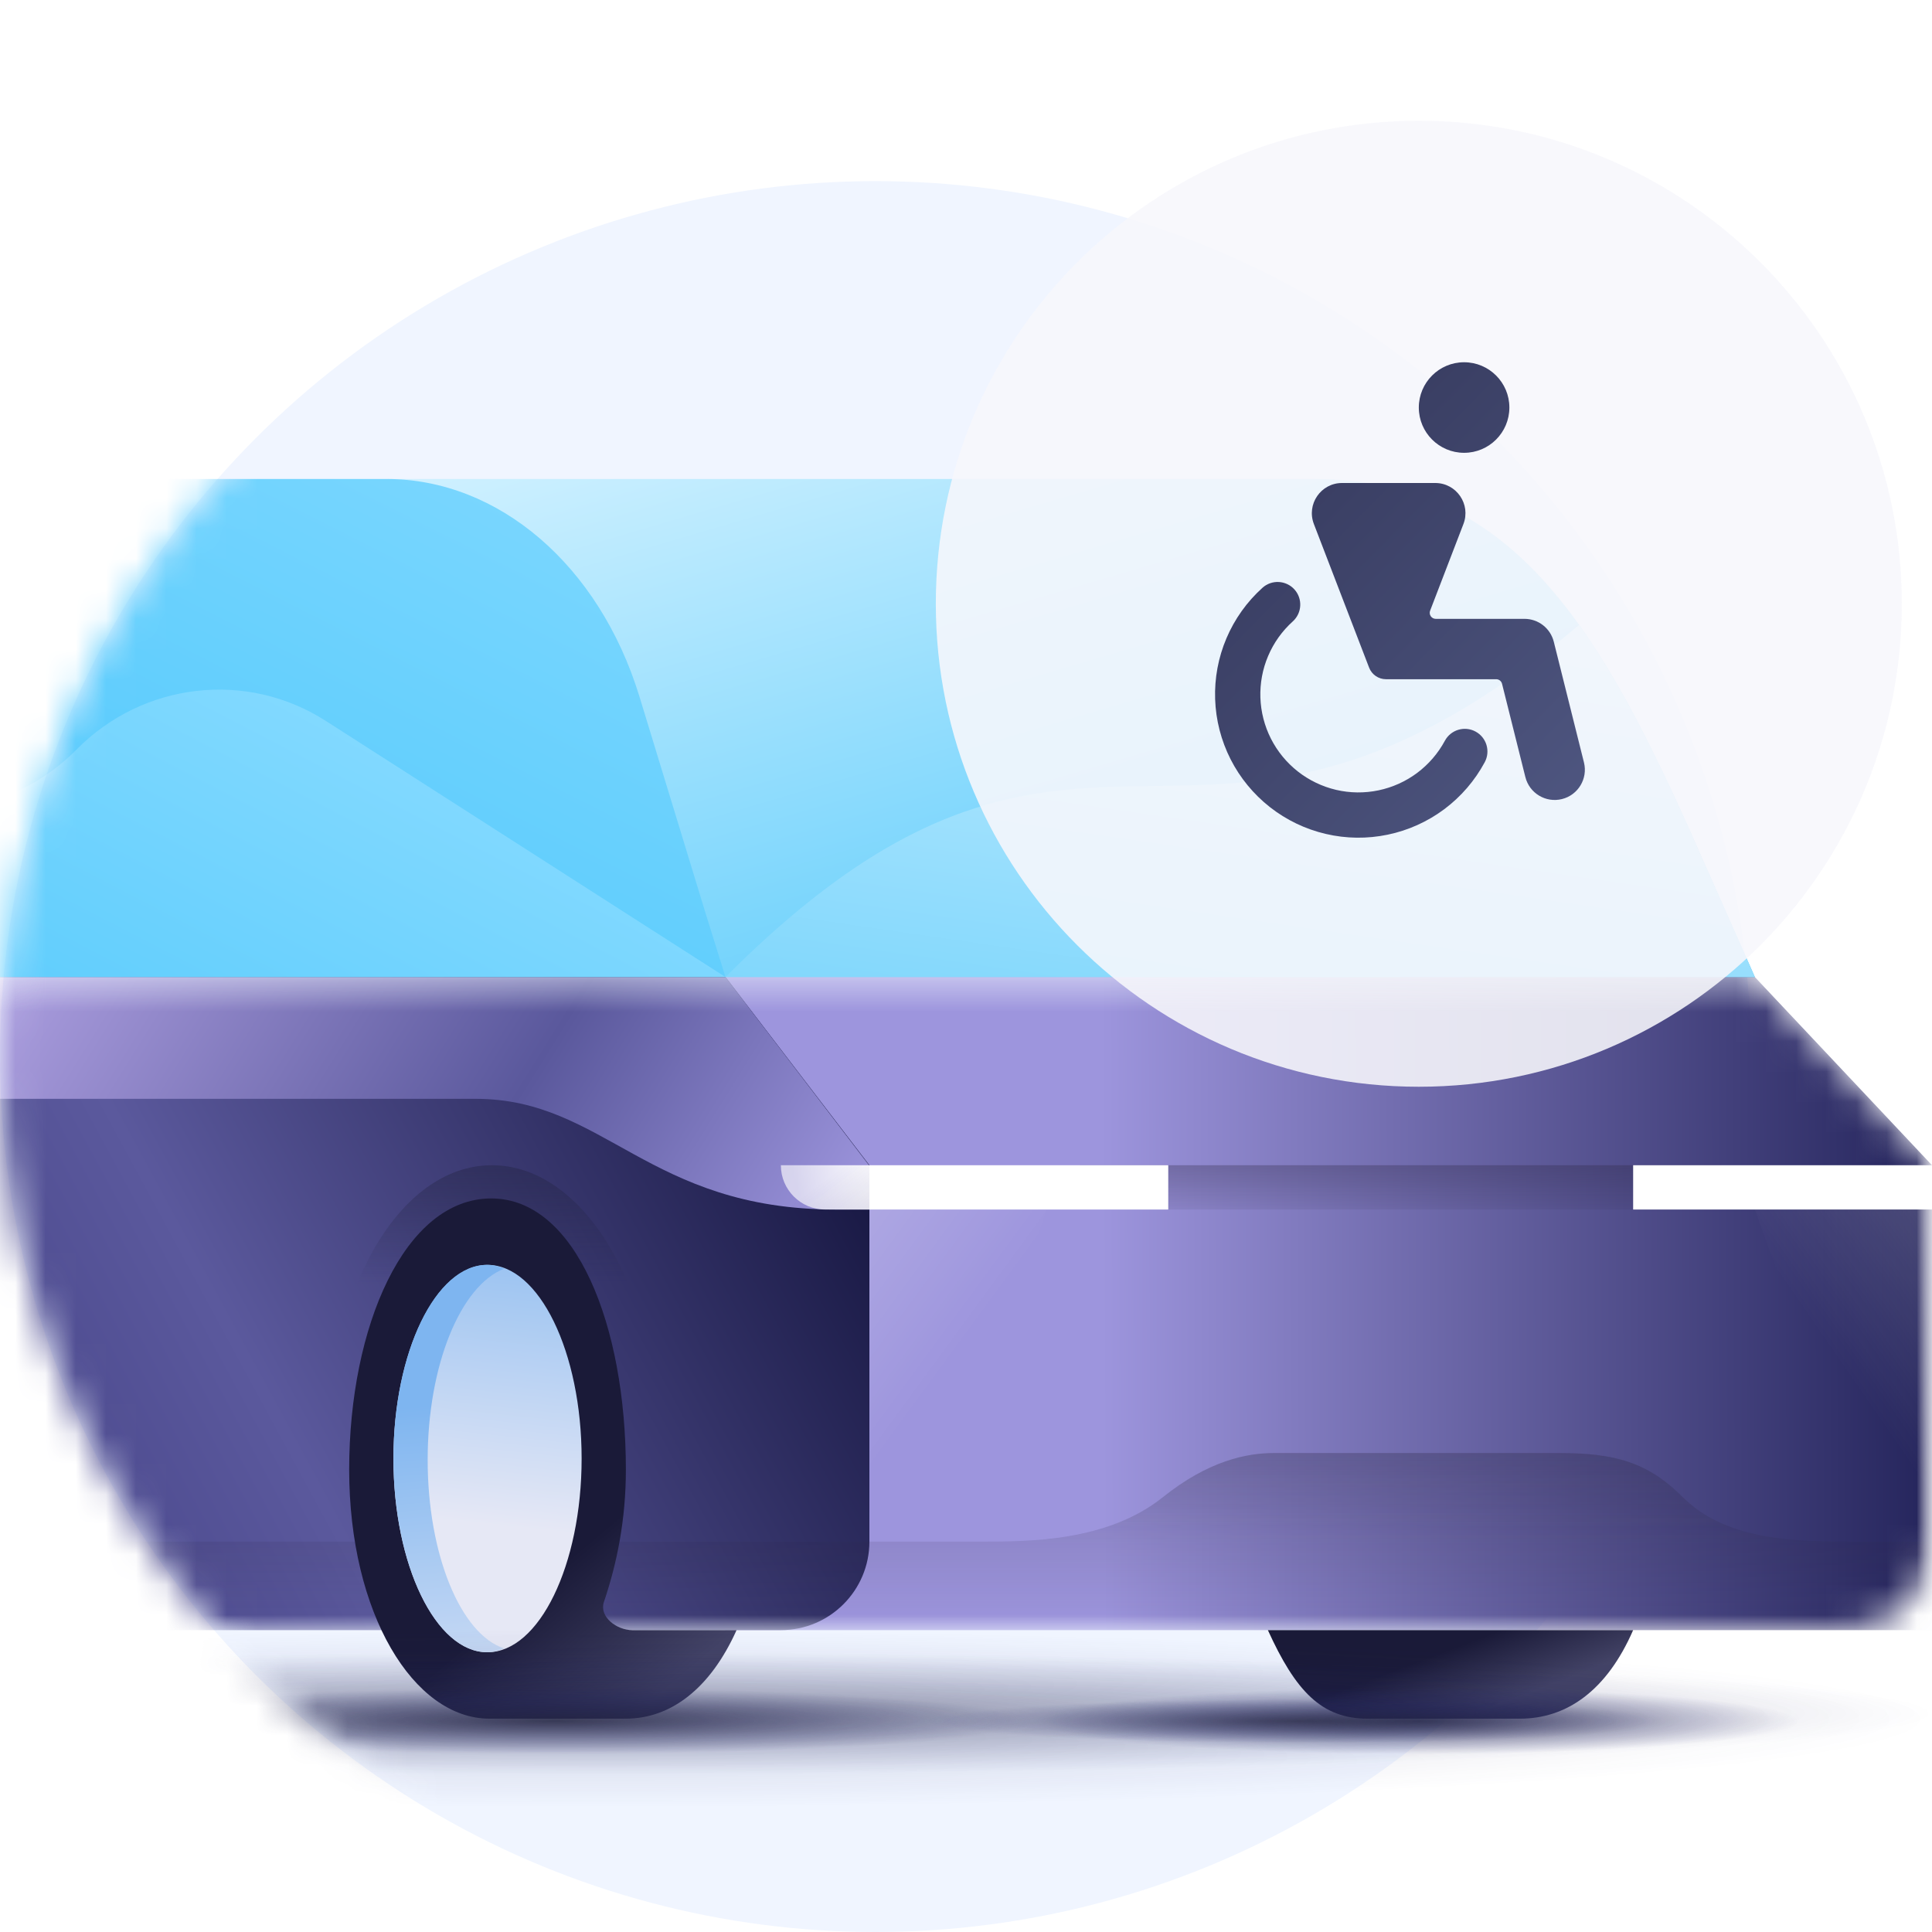
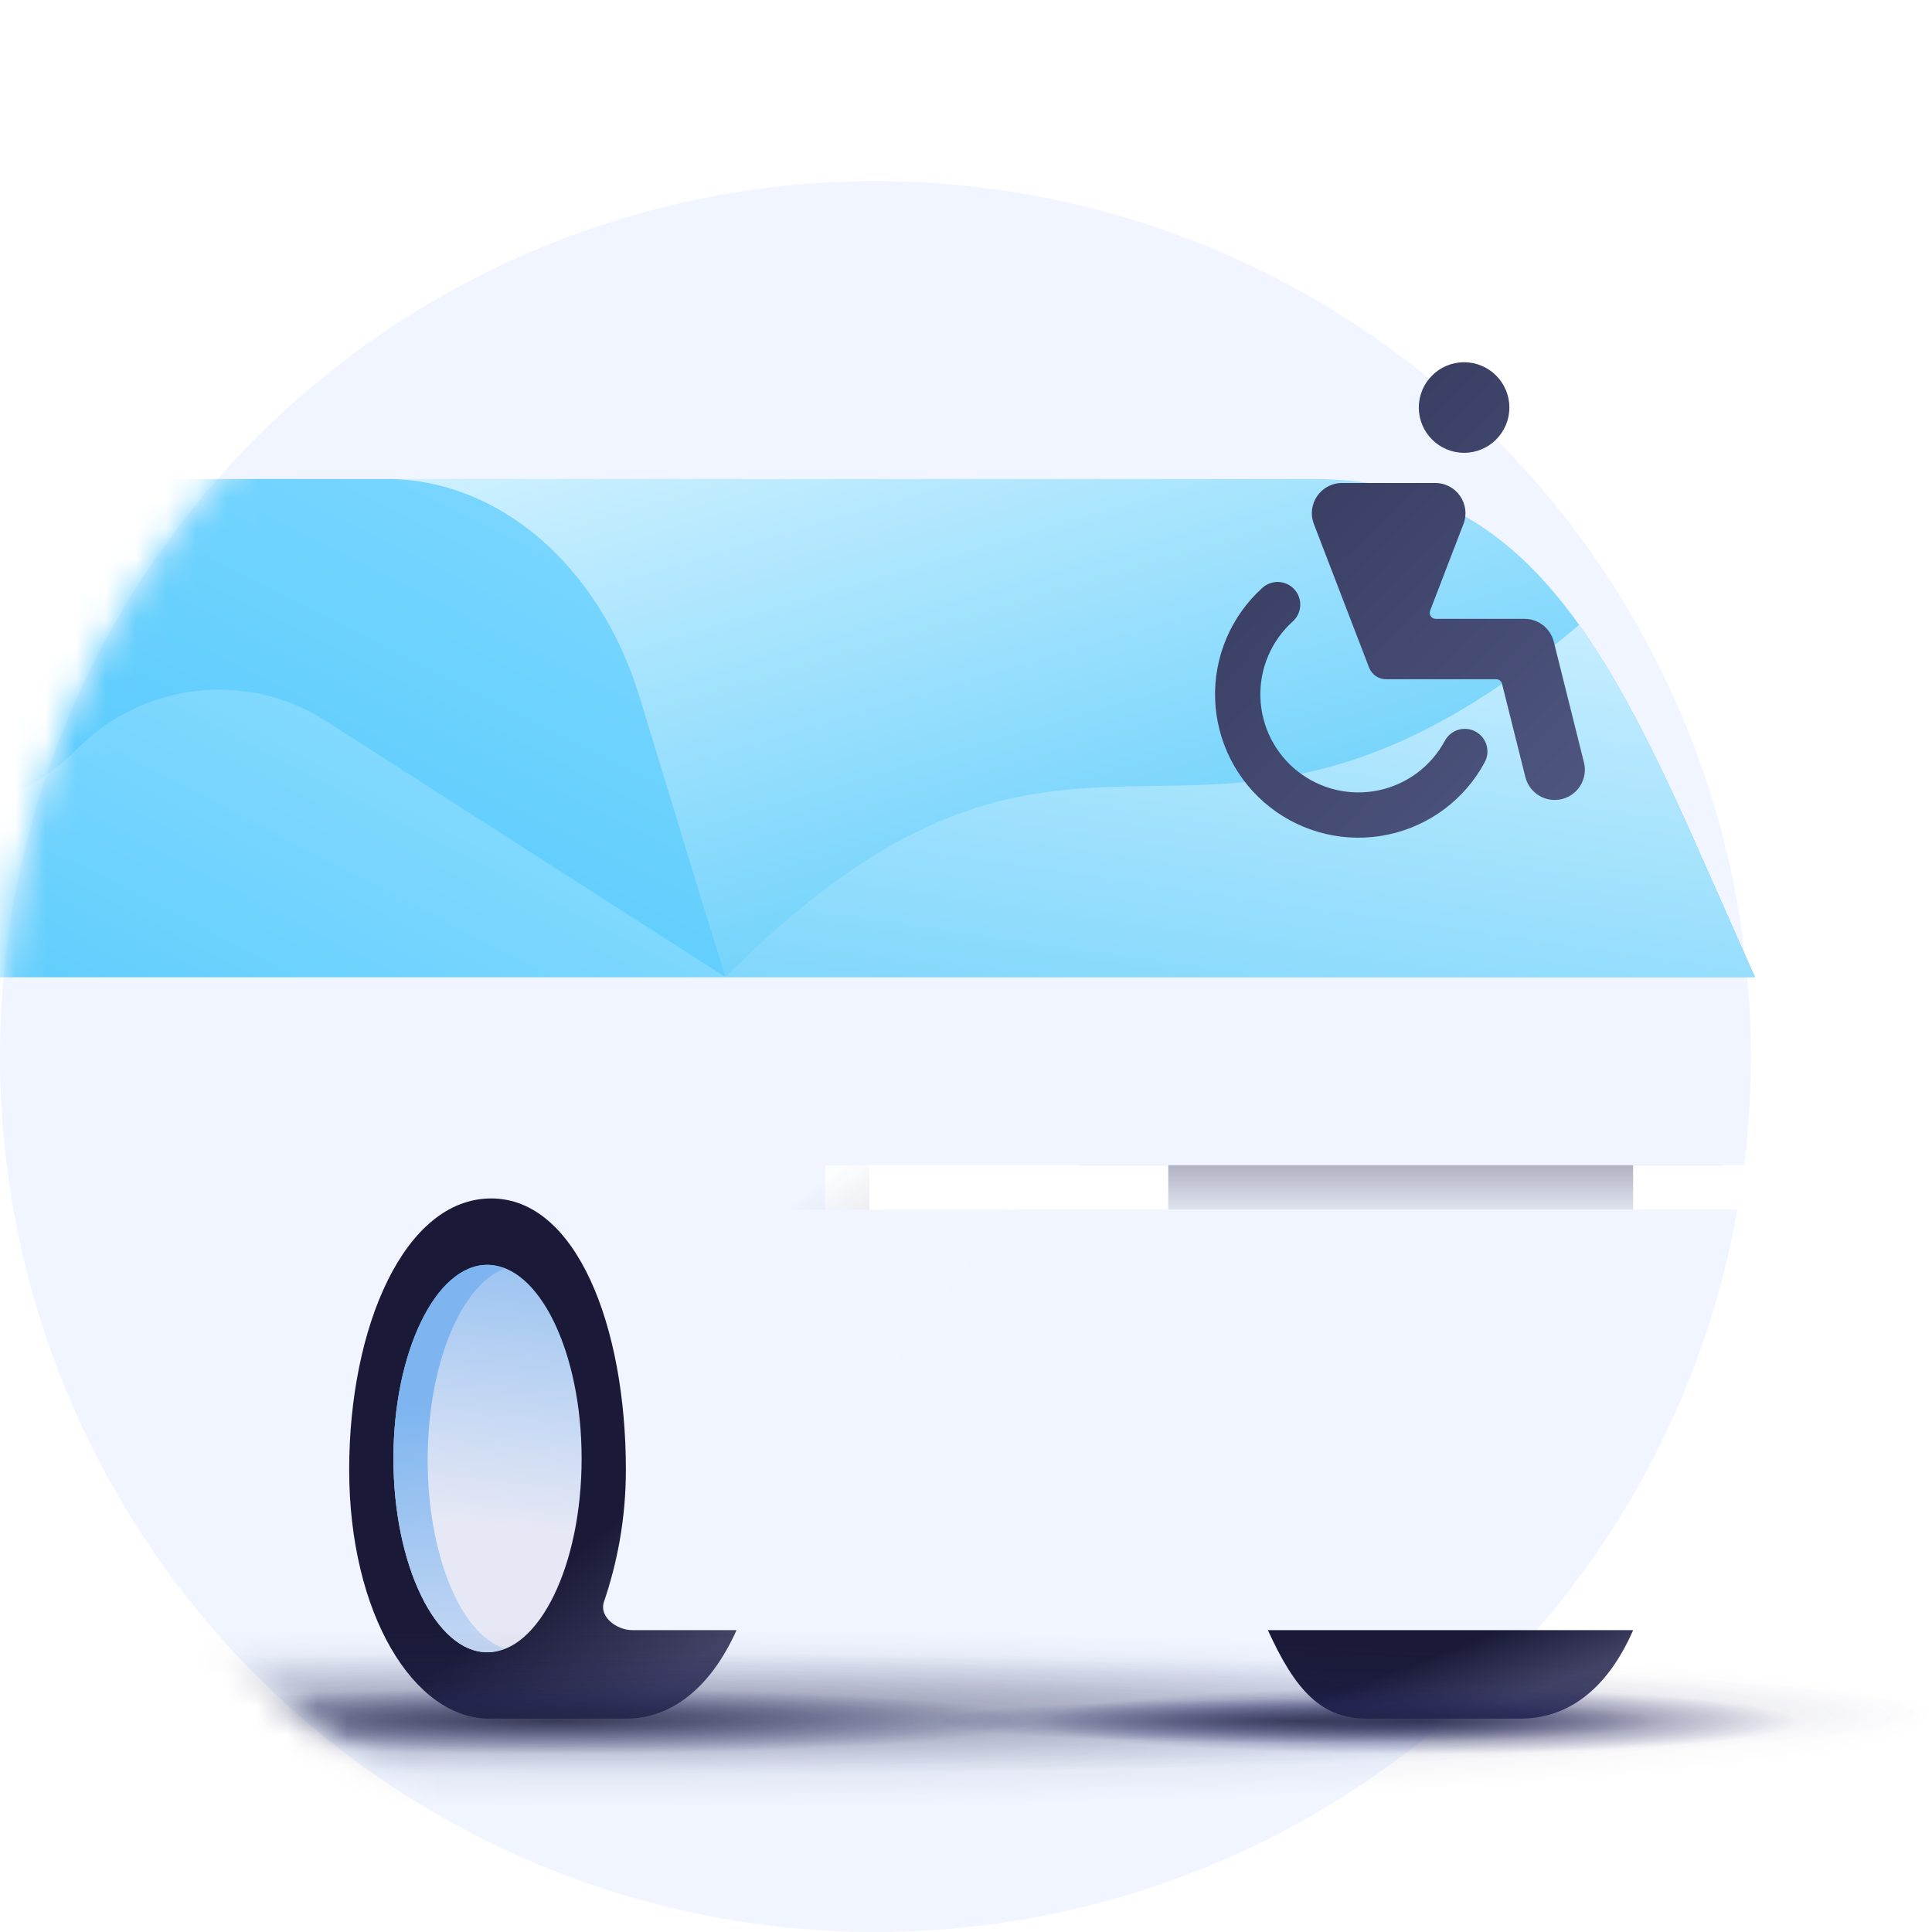
<svg xmlns="http://www.w3.org/2000/svg" width="64" height="64" viewBox="0 0 64 64" fill="none">
  <g clip-path="url(#clip0_4636_30074)">
    <circle cx="29" cy="35" r="29" fill="#F0F5FF" />
    <mask id="mask0_4636_30074" style="mask-type:alpha" maskUnits="userSpaceOnUse" x="0" y="0" width="64" height="64">
      <path d="M64 64H30V63.98C29.668 63.992 29.335 64 29 64C12.984 64 0 51.016 0 35C0 27.246 3.044 20.203 8.001 15H0V0H64V64Z" fill="#C4C4C4" />
    </mask>
    <g mask="url(#mask0_4636_30074)">
      <path d="M43.51 15.867H12.855L24.033 32.367H58.133L55.986 27.529C52.802 20.442 49.914 15.867 43.51 15.867Z" fill="url(#paint0_linear_4636_30074)" />
      <path d="M23.366 30.229L21.18 23.067C19.845 18.717 16.51 15.867 12.803 15.867H-16.847C-18.885 15.867 -21.257 17.779 -21.739 20.442L-24 32.367H24.033L23.366 30.229Z" fill="url(#paint1_linear_4636_30074)" />
      <path d="M24.033 32.367L10.802 23.887C8.17 22.191 4.724 22.606 2.537 24.829C0.387 27.015 -2.948 27.43 -5.58 25.884L-18.7 18.008C-19.162 17.755 -19.625 17.536 -20.12 17.386C-20.911 18.177 -21.52 19.232 -21.739 20.442L-24 32.367H24.033Z" fill="url(#paint2_linear_4636_30074)" />
      <path d="M52.312 20.702C46.106 25.924 42.094 25.981 38.235 26.036C34.147 26.094 30.207 26.173 24.033 32.367H58.133L55.986 27.529C54.787 24.86 53.63 22.548 52.312 20.702Z" fill="url(#paint3_linear_4636_30074)" />
      <mask id="mask1_4636_30074" style="mask-type:alpha" maskUnits="userSpaceOnUse" x="-24" y="32" width="88" height="22">
-         <path fill-rule="evenodd" clip-rule="evenodd" d="M-24 32.367H24.033H58.133L64 38.6V51.067C64 52.687 62.687 54 61.067 54H28.8H24.033H-17.4C-18.256 54 -20.319 52.537 -21.913 51.298C-23.262 50.249 -24 48.617 -24 46.908V32.367Z" fill="white" />
-       </mask>
+         </mask>
      <g mask="url(#mask1_4636_30074)">
        <path d="M64 54V38.6L58.133 32.367C58.133 32.367 26 32.367 24.033 32.367V54H64Z" fill="url(#paint4_linear_4636_30074)" />
        <path d="M24.033 32.367H-24V46.908C-24 48.617 -23.262 50.249 -21.913 51.298C-20.319 52.537 -18.256 54 -17.4 54H25.867C27.487 54 28.8 52.687 28.8 51.067V38.6L24.033 32.367Z" fill="url(#paint5_linear_4636_30074)" />
        <path fill-rule="evenodd" clip-rule="evenodd" d="M55.75 49.6C57.217 51.067 59.6 51.067 61.433 51.067H64V54H-24V51.067H32.54C34.08 51.067 36.683 51.067 38.517 49.6C40.039 48.382 41.303 48.133 42.22 48.133H51.643C53.513 48.133 54.596 48.446 55.75 49.6Z" fill="url(#paint6_linear_4636_30074)" />
        <path fill-rule="evenodd" clip-rule="evenodd" d="M55.75 49.6C57.217 51.067 59.6 51.067 61.433 51.067H64V54H-24V51.067H32.54C34.08 51.067 36.683 51.067 38.517 49.6C40.039 48.382 41.303 48.133 42.22 48.133H51.643C53.513 48.133 54.596 48.446 55.75 49.6Z" fill="url(#paint7_linear_4636_30074)" />
        <path d="M24.033 32.367H-24C-20.956 34.821 -17.133 36.4 -13.198 36.4H15.757C20.026 36.4 21.467 40.067 27.7 40.067C27.95 40.067 28.8 40.067 28.8 40.067V38.617L24.033 32.367Z" fill="url(#paint8_linear_4636_30074)" />
      </g>
      <path opacity="0.8" d="M35.767 38.6H57.033L54.1 40.067H38.7L35.767 38.6Z" fill="url(#paint9_linear_4636_30074)" />
      <path d="M64 38.6H54.1V40.067H64V38.6Z" fill="white" />
      <path d="M38.7 40.067H28.8C28.8 40.067 28.8 39.407 28.8 38.6H38.7V40.067Z" fill="white" />
-       <path d="M28.8 40.067H27.333C26.523 40.067 25.867 39.41 25.867 38.6V38.6H28.8V40.067Z" fill="url(#paint10_radial_4636_30074)" />
+       <path d="M28.8 40.067H27.333V38.6H28.8V40.067Z" fill="url(#paint10_radial_4636_30074)" />
      <rect x="25.867" y="38.6" width="2.933" height="1.467" fill="url(#paint11_linear_4636_30074)" />
      <path opacity="0.24" d="M34.667 40.067L31.037 51.067H28.8V40.067H34.667Z" fill="url(#paint12_linear_4636_30074)" />
      <path opacity="0.24" d="M58.133 40.067L62.093 51.067H64V40.067H58.133Z" fill="url(#paint13_linear_4636_30074)" />
-       <path opacity="0.64" d="M21.833 51.067C21.833 50.333 21.833 48.655 21.833 47.963C21.833 42.79 19.376 38.6 16.294 38.6C13.213 38.6 10.833 42.79 10.833 47.963C10.833 48.655 10.833 50.333 10.833 51.067" fill="url(#paint14_linear_4636_30074)" />
      <path d="M20.944 54C20.429 54 19.853 53.564 20 53.083C20.441 51.789 20.733 50.333 20.733 48.683C20.733 43.913 19.083 39.7 16.273 39.7C13.4 39.7 11.567 43.95 11.567 48.683C11.567 53.454 13.704 56.933 16.21 56.933H20.733C22.204 56.933 23.517 55.96 24.4 54H20.944Z" fill="url(#paint15_linear_4636_30074)" />
      <path d="M42 54C42.917 56.017 43.774 56.933 45.3 56.933H50.354C51.9 56.933 53.225 56.007 54.1 54H42Z" fill="url(#paint16_linear_4636_30074)" />
      <path d="M13.033 48.317C13.033 51.844 14.44 54.733 16.15 54.733C17.86 54.733 19.267 51.844 19.267 48.317C19.267 44.79 17.86 41.9 16.15 41.9C14.44 41.9 13.033 44.79 13.033 48.317Z" fill="url(#paint17_linear_4636_30074)" />
      <g style="mix-blend-mode:multiply">
        <path d="M14.167 48.359C14.167 45.215 15.264 42.58 16.7 42.028C16.511 41.943 16.322 41.9 16.133 41.9C14.432 41.9 13.033 44.79 13.033 48.317C13.033 51.844 14.432 54.733 16.133 54.733C16.322 54.733 16.511 54.691 16.7 54.606C15.264 54.138 14.167 51.504 14.167 48.359Z" fill="url(#paint18_linear_4636_30074)" />
      </g>
      <path opacity="0.75" d="M20 59.867C44.3 59.867 64 58.553 64 56.933C64 55.313 44.3 54 20 54C-4.301 54 -24 55.313 -24 56.933C-24 58.553 -4.301 59.867 20 59.867Z" fill="url(#paint19_radial_4636_30074)" />
      <path opacity="0.75" d="M20 58.767C44.3 58.767 64 57.864 64 56.75C64 55.636 44.3 54.733 20 54.733C-4.301 54.733 -24 55.636 -24 56.75C-24 57.864 -4.301 58.767 20 58.767Z" fill="url(#paint20_radial_4636_30074)" />
      <path opacity="0.8" d="M46.95 58.107C53.936 58.107 59.6 57.614 59.6 57.007C59.6 56.399 53.936 55.907 46.95 55.907C39.964 55.907 34.3 56.399 34.3 57.007C34.3 57.614 39.964 58.107 46.95 58.107Z" fill="url(#paint21_radial_4636_30074)" />
      <path opacity="0.8" d="M-10.25 58.4C-2.656 58.4 3.5 57.743 3.5 56.933C3.5 56.123 -2.656 55.467 -10.25 55.467C-17.844 55.467 -24 56.123 -24 56.933C-24 57.743 -17.844 58.4 -10.25 58.4Z" fill="url(#paint22_radial_4636_30074)" />
      <path opacity="0.8" d="M18.35 58.107C27.058 58.107 34.117 57.614 34.117 57.007C34.117 56.399 27.058 55.907 18.35 55.907C9.642 55.907 2.583 56.399 2.583 57.007C2.583 57.614 9.642 58.107 18.35 58.107Z" fill="url(#paint23_radial_4636_30074)" />
      <path opacity="0.64" d="M42.99 57.74C49.774 57.74 55.273 57.412 55.273 57.007C55.273 56.602 49.774 56.273 42.99 56.273C36.206 56.273 30.707 56.602 30.707 57.007C30.707 57.412 36.206 57.74 42.99 57.74Z" fill="url(#paint24_radial_4636_30074)" />
      <path opacity="0.64" d="M-9.26 57.74C-2.476 57.74 3.023 57.412 3.023 57.007C3.023 56.602 -2.476 56.273 -9.26 56.273C-16.044 56.273 -21.543 56.602 -21.543 57.007C-21.543 57.412 -16.044 57.74 -9.26 57.74Z" fill="url(#paint25_radial_4636_30074)" />
      <g filter="url(#filter0_d_4636_30074)">
        <g opacity="0.88">
-           <path fill-rule="evenodd" clip-rule="evenodd" d="M46 32C54.837 32 62 24.837 62 16C62 7.163 54.837 0 46 0C37.163 0 30 7.163 30 16C30 24.837 37.163 32 46 32Z" fill="#F7F7FC" />
-         </g>
+           </g>
        <path d="M47.5 8C46.672 8 46 8.672 46 9.5C46 10.328 46.672 11 47.5 11C48.328 11 49 10.328 49 9.5C49 8.672 48.328 8 47.5 8Z" fill="url(#paint26_linear_4636_30074)" />
        <path d="M43.457 12C42.755 12 42.272 12.704 42.524 13.359L44.353 18.115C44.442 18.347 44.665 18.5 44.913 18.5H48.563C48.655 18.5 48.735 18.562 48.757 18.651L49.53 21.742C49.664 22.278 50.207 22.604 50.743 22.47C51.279 22.336 51.604 21.793 51.471 21.258L50.471 17.258C50.359 16.812 49.959 16.5 49.5 16.5H46.561C46.421 16.5 46.324 16.359 46.375 16.228L47.478 13.359C47.73 12.704 47.247 12 46.545 12H43.457Z" fill="url(#paint27_linear_4636_30074)" />
        <path d="M41.88 15.526C42.157 15.834 42.132 16.308 41.825 16.585C41.472 16.903 41.194 17.293 41.009 17.729C40.823 18.165 40.736 18.637 40.752 19.11C40.768 19.584 40.888 20.049 41.102 20.471C41.317 20.894 41.621 21.264 41.994 21.557C42.367 21.849 42.799 22.057 43.26 22.165C43.722 22.273 44.201 22.278 44.665 22.181C45.129 22.084 45.566 21.887 45.946 21.603C46.325 21.319 46.638 20.956 46.863 20.539C47.059 20.174 47.514 20.037 47.878 20.233C48.243 20.429 48.38 20.884 48.184 21.249C47.856 21.859 47.399 22.39 46.844 22.805C46.289 23.219 45.65 23.508 44.972 23.649C44.294 23.791 43.593 23.783 42.919 23.625C42.245 23.468 41.613 23.165 41.068 22.737C40.523 22.309 40.078 21.768 39.764 21.15C39.451 20.532 39.276 19.854 39.253 19.162C39.229 18.469 39.357 17.78 39.628 17.143C39.899 16.505 40.306 15.935 40.821 15.471C41.128 15.194 41.602 15.219 41.88 15.526Z" fill="url(#paint28_linear_4636_30074)" />
      </g>
    </g>
  </g>
  <defs>
    <filter id="filter0_d_4636_30074" x="29" y="0" width="36" height="38" filterUnits="userSpaceOnUse" color-interpolation-filters="sRGB">
      <feFlood flood-opacity="0" result="BackgroundImageFix" />
      <feColorMatrix in="SourceAlpha" type="matrix" values="0 0 0 0 0 0 0 0 0 0 0 0 0 0 0 0 0 0 127 0" result="hardAlpha" />
      <feOffset dx="1" dy="4" />
      <feGaussianBlur stdDeviation="1" />
      <feColorMatrix type="matrix" values="0 0 0 0 0.129 0 0 0 0 0.133 0 0 0 0 0.251 0 0 0 0.08 0" />
      <feBlend mode="normal" in2="BackgroundImageFix" result="effect1_dropShadow_4636_30074" />
      <feBlend mode="normal" in="SourceGraphic" in2="effect1_dropShadow_4636_30074" result="shape" />
    </filter>
    <linearGradient id="paint0_linear_4636_30074" x1="33.453" y1="9.495" x2="42.706" y2="40.932" gradientUnits="userSpaceOnUse">
      <stop stop-color="#D1F1FF" />
      <stop offset="1" stop-color="#34BFFA" />
    </linearGradient>
    <linearGradient id="paint1_linear_4636_30074" x1="43.475" y1="-14.618" x2="-9.306" y2="89.528" gradientUnits="userSpaceOnUse">
      <stop offset="0.001" stop-color="#D1F1FF" />
      <stop offset="0.29" stop-color="#85DAFF" />
      <stop offset="0.638" stop-color="#32BEFA" />
      <stop offset="1" stop-color="#325E9F" />
    </linearGradient>
    <linearGradient id="paint2_linear_4636_30074" x1="23.662" y1="2.659" x2="-9.214" y2="65.913" gradientUnits="userSpaceOnUse">
      <stop offset="0.001" stop-color="#D1F1FF" />
      <stop offset="0.328" stop-color="#85DAFF" />
      <stop offset="0.766" stop-color="#32BEFA" />
      <stop offset="1" stop-color="#325E9F" />
    </linearGradient>
    <linearGradient id="paint3_linear_4636_30074" x1="46.643" y1="12.606" x2="40.75" y2="53.205" gradientUnits="userSpaceOnUse">
      <stop stop-color="#E5F7FF" />
      <stop offset="0.999" stop-color="#32BEFA" />
    </linearGradient>
    <linearGradient id="paint4_linear_4636_30074" x1="64" y1="43.183" x2="36.487" y2="43.276" gradientUnits="userSpaceOnUse">
      <stop offset="0.002" stop-color="#25255C" />
      <stop offset="1" stop-color="#9D95DD" />
    </linearGradient>
    <linearGradient id="paint5_linear_4636_30074" x1="-35.367" y1="43.183" x2="23.167" y2="11.469" gradientUnits="userSpaceOnUse">
      <stop stop-color="#110E55" />
      <stop offset="0.562" stop-color="#5B599D" />
      <stop offset="0.902" stop-color="#13133C" />
    </linearGradient>
    <linearGradient id="paint6_linear_4636_30074" x1="21.018" y1="54" x2="21.019" y2="48.133" gradientUnits="userSpaceOnUse">
      <stop stop-color="#2C2643" stop-opacity="0" />
      <stop offset="1" stop-color="#2C2643" stop-opacity="0.24" />
    </linearGradient>
    <linearGradient id="paint7_linear_4636_30074" x1="20" y1="48.133" x2="20" y2="51.067" gradientUnits="userSpaceOnUse">
      <stop stop-color="#212240" stop-opacity="0.08" />
      <stop offset="1" stop-color="#212240" stop-opacity="0" />
    </linearGradient>
    <linearGradient id="paint8_linear_4636_30074" x1="34.51" y1="40.067" x2="-10.668" y2="11.901" gradientUnits="userSpaceOnUse">
      <stop offset="0.094" stop-color="#9D95DD" />
      <stop offset="0.314" stop-color="#5A589C" />
      <stop offset="0.775" stop-color="#D2BFFF" />
      <stop offset="1" stop-color="#D2BFFF" />
    </linearGradient>
    <linearGradient id="paint9_linear_4636_30074" x1="46.646" y1="40.66" x2="46.646" y2="38.6" gradientUnits="userSpaceOnUse">
      <stop stop-color="#2C2643" stop-opacity="0" />
      <stop offset="1" stop-color="#2C2643" stop-opacity="0.4" />
    </linearGradient>
    <radialGradient id="paint10_radial_4636_30074" cx="0" cy="0" r="1" gradientUnits="userSpaceOnUse" gradientTransform="translate(28.983 38.6) rotate(164.055) scale(2.669 5.339)">
      <stop stop-color="white" stop-opacity="0.96" />
      <stop offset="1" stop-color="white" stop-opacity="0.64" />
    </radialGradient>
    <linearGradient id="paint11_linear_4636_30074" x1="28.983" y1="40.25" x2="27.833" y2="38.693" gradientUnits="userSpaceOnUse">
      <stop stop-color="#212240" stop-opacity="0.08" />
      <stop offset="1" stop-color="#212240" stop-opacity="0" />
    </linearGradient>
    <linearGradient id="paint12_linear_4636_30074" x1="25.317" y1="40.983" x2="31.319" y2="45.381" gradientUnits="userSpaceOnUse">
      <stop stop-color="white" />
      <stop offset="1" stop-color="white" stop-opacity="0" />
    </linearGradient>
    <linearGradient id="paint13_linear_4636_30074" x1="67.667" y1="41.369" x2="61.346" y2="45.73" gradientUnits="userSpaceOnUse">
      <stop stop-color="white" />
      <stop offset="1" stop-color="white" stop-opacity="0" />
    </linearGradient>
    <linearGradient id="paint14_linear_4636_30074" x1="16.337" y1="36.41" x2="16.337" y2="57.241" gradientUnits="userSpaceOnUse">
      <stop offset="0" stop-color="#212240" />
      <stop offset="0.294" stop-color="#212240" stop-opacity="0" />
    </linearGradient>
    <linearGradient id="paint15_linear_4636_30074" x1="19.083" y1="51.433" x2="22.568" y2="55.566" gradientUnits="userSpaceOnUse">
      <stop stop-color="#1A1A38" />
      <stop offset="1" stop-color="#434366" />
    </linearGradient>
    <linearGradient id="paint16_linear_4636_30074" x1="45.85" y1="55.467" x2="46.655" y2="57.593" gradientUnits="userSpaceOnUse">
      <stop stop-color="#1A1A38" />
      <stop offset="1" stop-color="#434366" />
    </linearGradient>
    <linearGradient id="paint17_linear_4636_30074" x1="15.967" y1="50.491" x2="17.27" y2="38.408" gradientUnits="userSpaceOnUse">
      <stop offset="0" stop-color="#E6E8F5" />
      <stop offset="1" stop-color="#7EB5F0" />
    </linearGradient>
    <linearGradient id="paint18_linear_4636_30074" x1="15.693" y1="58.601" x2="14.738" y2="46.506" gradientUnits="userSpaceOnUse">
      <stop offset="0" stop-color="#E6E8F5" />
      <stop offset="1" stop-color="#7EB5F0" />
    </linearGradient>
    <radialGradient id="paint19_radial_4636_30074" cx="0" cy="0" r="1" gradientUnits="userSpaceOnUse" gradientTransform="translate(19.996 56.94) rotate(90) scale(2.933 44)">
      <stop stop-color="#212240" stop-opacity="0.23" />
      <stop offset="1" stop-color="#23266A" stop-opacity="0" />
    </radialGradient>
    <radialGradient id="paint20_radial_4636_30074" cx="0" cy="0" r="1" gradientUnits="userSpaceOnUse" gradientTransform="translate(19.996 56.756) rotate(90) scale(2.017 44)">
      <stop stop-color="#212240" stop-opacity="0.51" />
      <stop offset="1" stop-color="#23266A" stop-opacity="0" />
    </radialGradient>
    <radialGradient id="paint21_radial_4636_30074" cx="0" cy="0" r="1" gradientUnits="userSpaceOnUse" gradientTransform="translate(46.952 57.014) rotate(90) scale(1.1 12.65)">
      <stop stop-color="#212240" />
      <stop offset="1" stop-color="#23266A" stop-opacity="0" />
    </radialGradient>
    <radialGradient id="paint22_radial_4636_30074" cx="0" cy="0" r="1" gradientUnits="userSpaceOnUse" gradientTransform="translate(-10.251 56.941) rotate(90) scale(1.467 13.75)">
      <stop stop-color="#212240" />
      <stop offset="1" stop-color="#23266A" stop-opacity="0" />
    </radialGradient>
    <radialGradient id="paint23_radial_4636_30074" cx="0" cy="0" r="1" gradientUnits="userSpaceOnUse" gradientTransform="translate(18.348 57.013) rotate(90) scale(1.1 15.766)">
      <stop stop-color="#212240" />
      <stop offset="1" stop-color="#23266A" stop-opacity="0" />
    </radialGradient>
    <radialGradient id="paint24_radial_4636_30074" cx="0" cy="0" r="1" gradientUnits="userSpaceOnUse" gradientTransform="translate(42.987 57.014) rotate(90) scale(0.733 12.266)">
      <stop stop-color="#212240" />
      <stop offset="1" stop-color="#23266A" stop-opacity="0" />
    </radialGradient>
    <radialGradient id="paint25_radial_4636_30074" cx="0" cy="0" r="1" gradientUnits="userSpaceOnUse" gradientTransform="translate(-9.265 57.014) rotate(90) scale(0.733 12.266)">
      <stop stop-color="#212240" />
      <stop offset="1" stop-color="#23266A" stop-opacity="0" />
    </radialGradient>
    <linearGradient id="paint26_linear_4636_30074" x1="32.274" y1="-1.625" x2="55.567" y2="21.295" gradientUnits="userSpaceOnUse">
      <stop stop-color="#212240" />
      <stop offset="1" stop-color="#515984" />
    </linearGradient>
    <linearGradient id="paint27_linear_4636_30074" x1="32.274" y1="-1.625" x2="55.567" y2="21.295" gradientUnits="userSpaceOnUse">
      <stop stop-color="#212240" />
      <stop offset="1" stop-color="#515984" />
    </linearGradient>
    <linearGradient id="paint28_linear_4636_30074" x1="32.274" y1="-1.625" x2="55.567" y2="21.295" gradientUnits="userSpaceOnUse">
      <stop stop-color="#212240" />
      <stop offset="1" stop-color="#515984" />
    </linearGradient>
    <clipPath id="clip0_4636_30074">
      <rect width="64" height="64" fill="white" />
    </clipPath>
  </defs>
</svg>